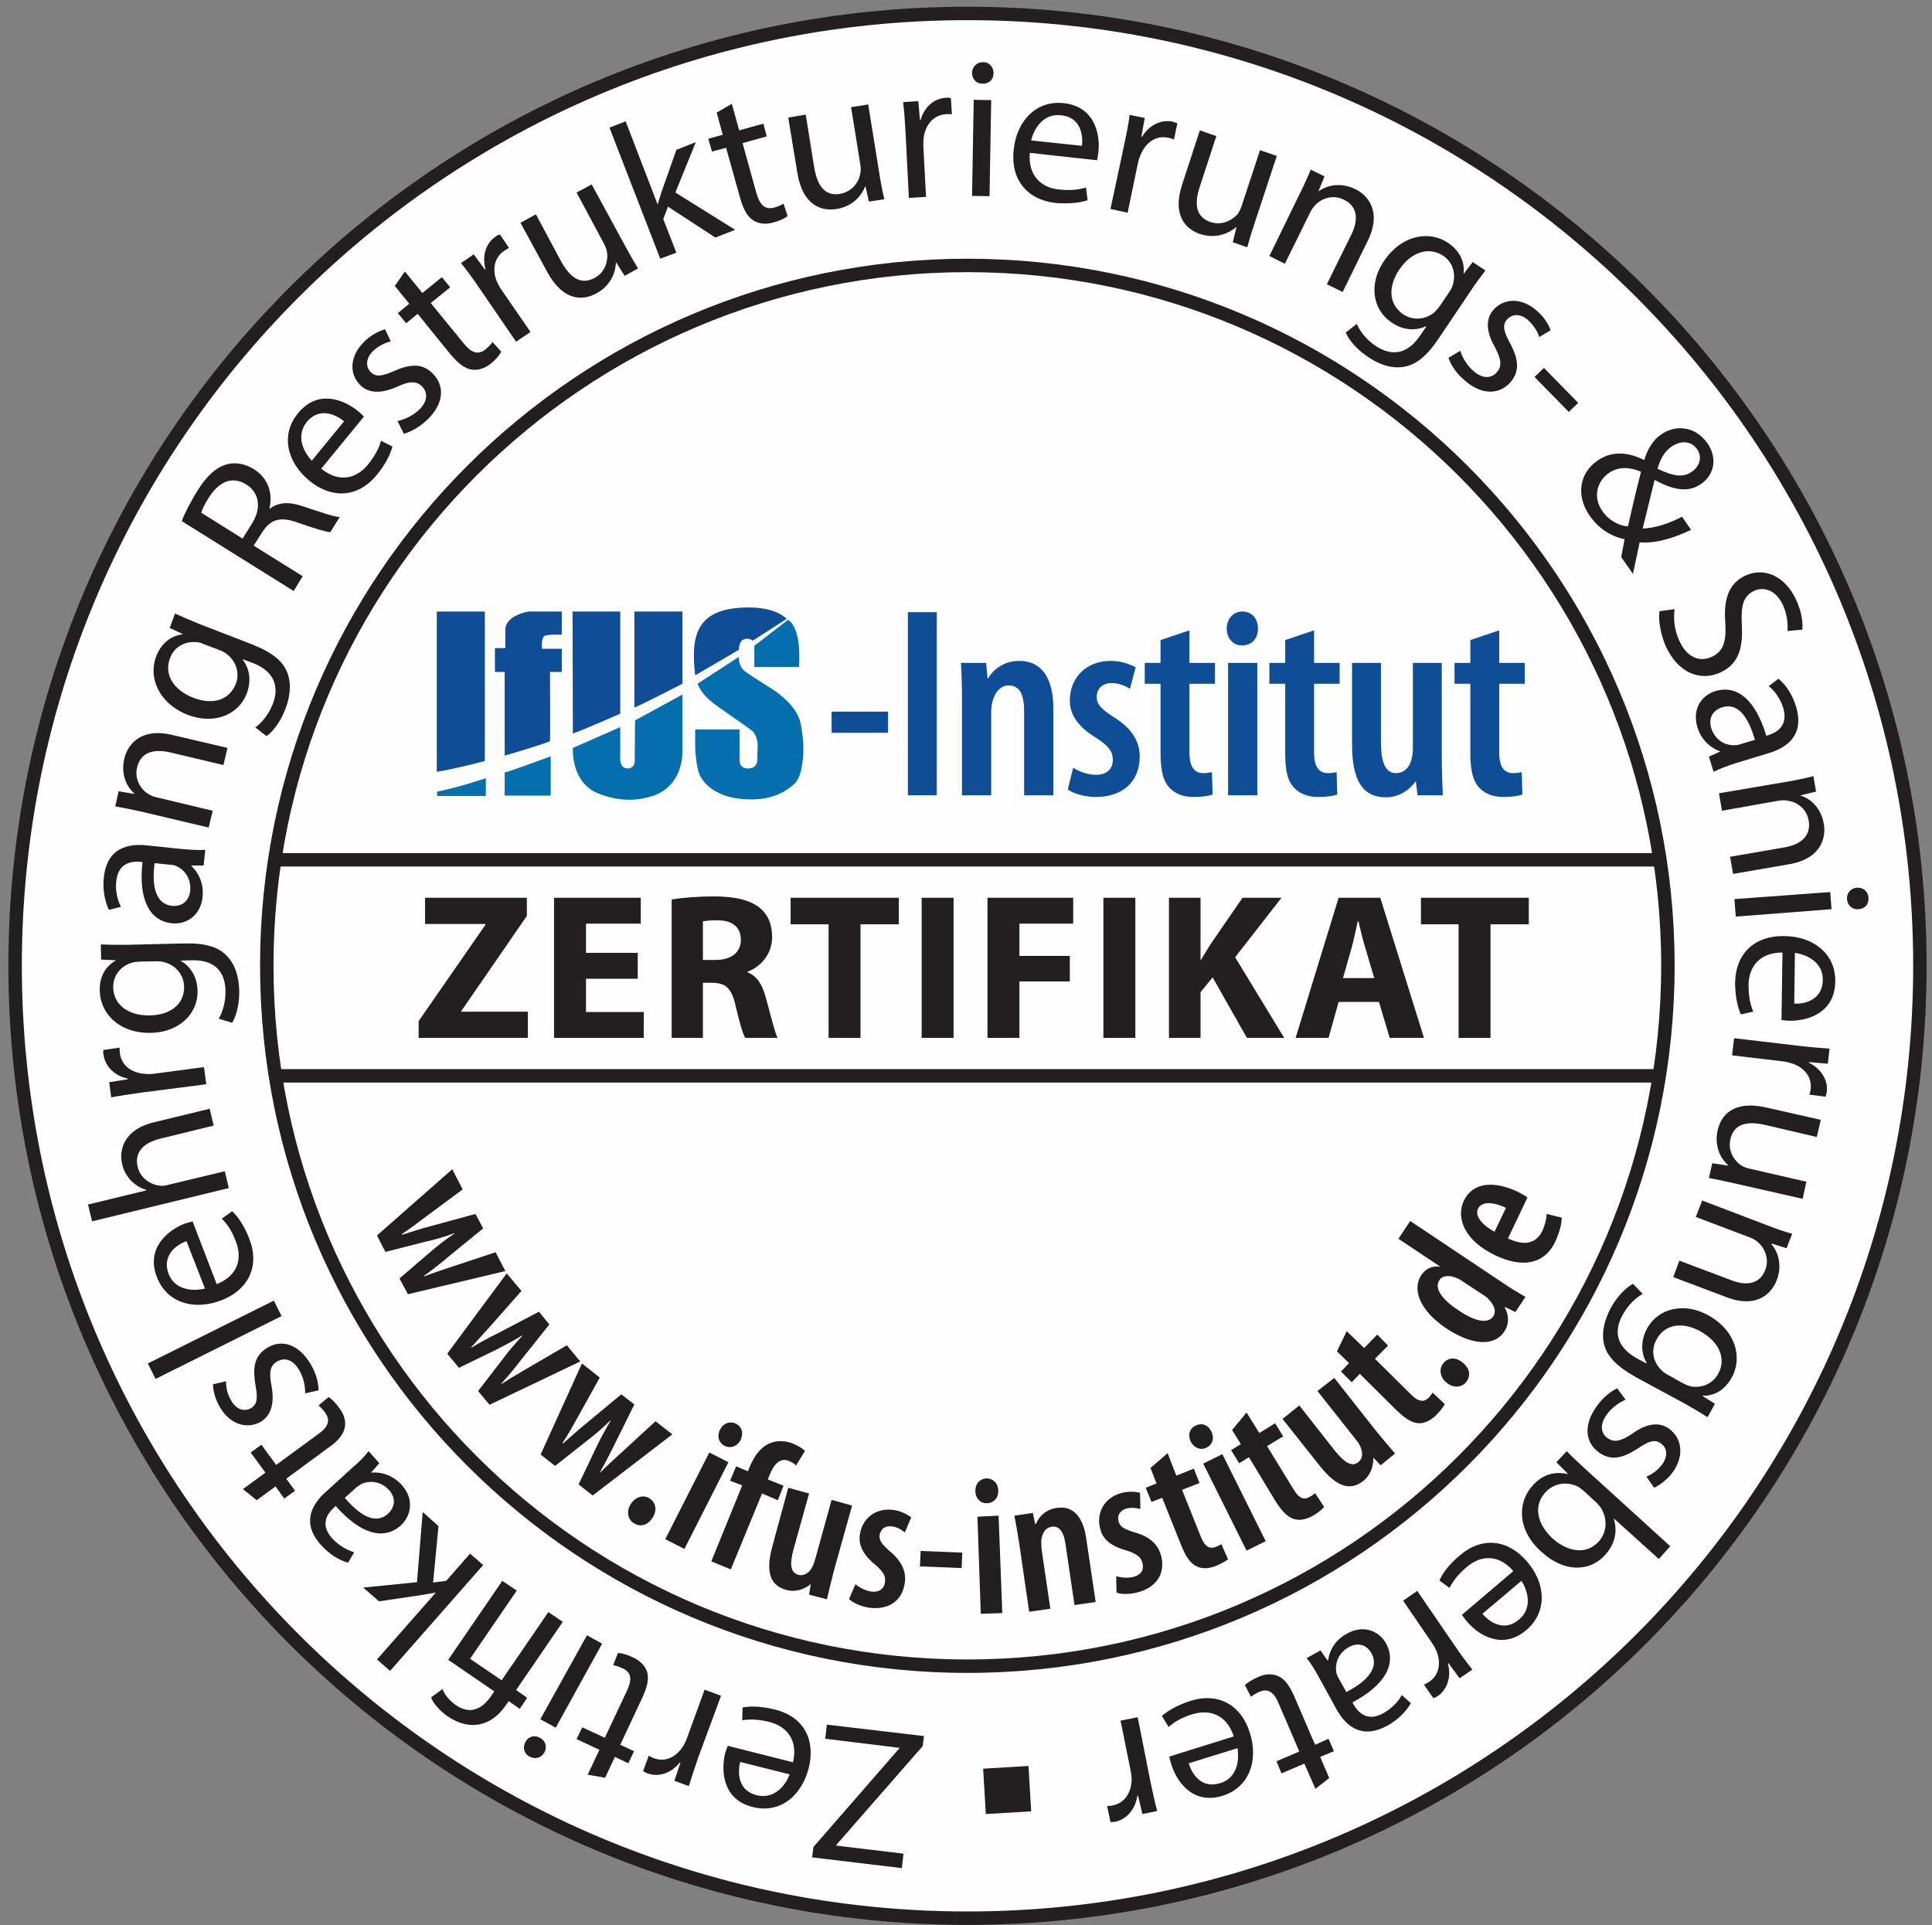
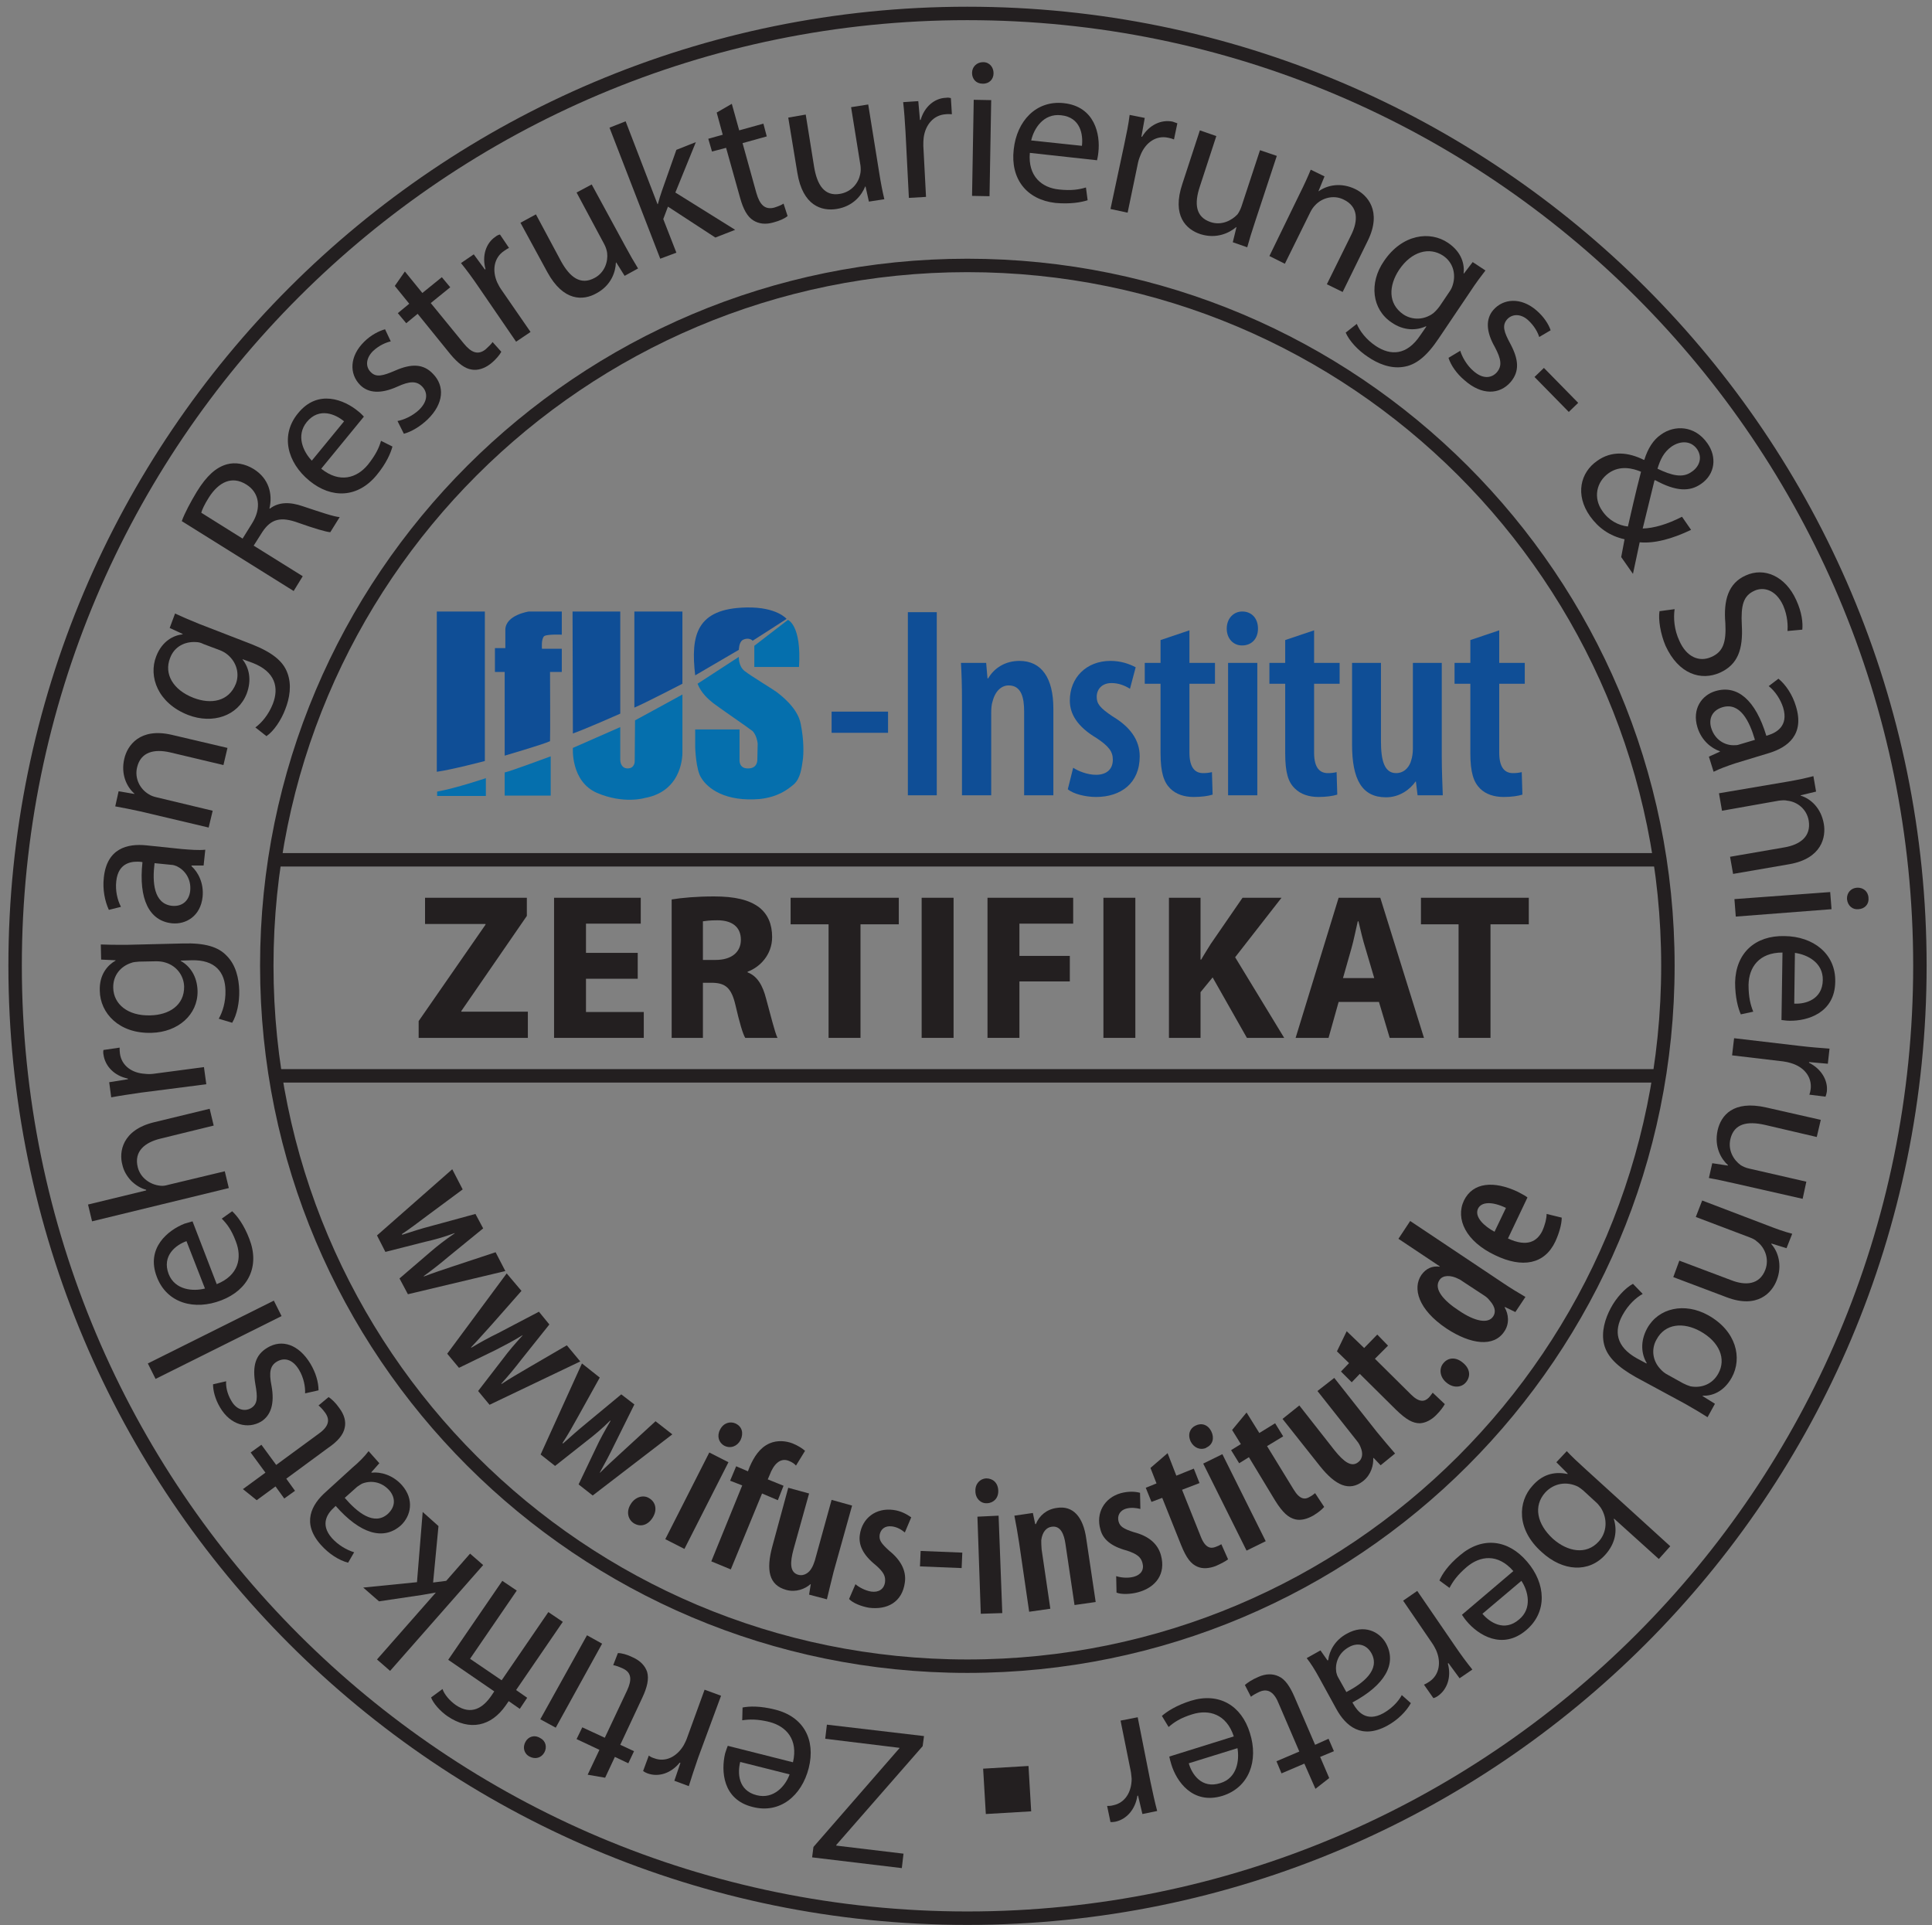
<svg xmlns="http://www.w3.org/2000/svg" viewBox="0 0 575 573" width="575" height="573">
  <rect x="0" y="0" width="575" height="573" fill="#808080" stroke="none" />
  <title>Siegel - Restrukturierungs- und Sanierungsberater-ai</title>
  <style>		.s0 { fill: #fefefe } 		.s1 { fill: none;stroke: #231f20;stroke-miterlimit:10;stroke-width: 4 } 		.s2 { fill: #231f20 } 		.s3 { fill: #0f4e96 } 		.s4 { fill: #056fad } 	</style>
  <g id="Ebene 1">
-     <path id="&lt;Path&gt;" class="s0" d="m571.4 287.4c0 156.6-126.9 283.5-283.5 283.5-156.5 0-283.4-126.9-283.4-283.5 0-156.5 126.9-283.4 283.4-283.4 156.6 0 283.5 126.9 283.5 283.4z" />
    <path id="&lt;Path&gt;" class="s1" d="m571.4 287.4c0 156.6-126.9 283.5-283.5 283.5-156.5 0-283.4-126.9-283.4-283.5 0-156.5 126.9-283.4 283.4-283.4 156.6 0 283.5 126.9 283.5 283.4z" />
    <path id="&lt;Path&gt;" class="s2" d="m134.6 348l-22.4 19.7 2.5 4.9 11.8-3c2.7-0.6 5.6-1.4 8.8-2.6v0.1c-2.8 1.9-5 3.6-7.2 5.5l-9.2 7.9 2.5 4.7 29-6.9-2.9-5.6-12.7 4.2c-3 1-6 2-8.6 3l-0.1-0.1c2.5-1.8 4.8-3.6 7.4-5.8l10.3-8.4-2.3-4.3-13.2 3.6c-2.7 0.7-5.9 1.7-8.6 2.6l-0.1-0.2c2.4-1.6 4.8-3.4 7.3-5.3l10.8-8z" />
    <path id="&lt;Path&gt;" class="s2" d="m150.8 379l-17.7 23.9 3.5 4.2 10.9-5.3c2.5-1.3 5.1-2.6 8-4.4v0.1c-2.2 2.4-4.1 4.6-5.8 6.9l-7.4 9.6 3.4 4.1 27-12.9-4-4.8-11.5 6.7c-2.9 1.7-5.5 3.2-7.9 4.8l-0.1-0.1c2.1-2.3 4-4.6 6-7.2l8.3-10.4-3.1-3.8-12.2 6.4c-2.5 1.2-5.4 2.8-7.9 4.3l-0.1-0.1c2-2.1 4-4.4 6.1-6.7l8.9-10.1z" />
    <path id="&lt;Path&gt;" class="s2" d="m173.2 405.8l-12.3 27.1 4.3 3.4 9.5-7.5c2.2-1.7 4.5-3.6 6.9-6l0.1 0.1c-1.7 2.9-3.1 5.4-4.3 8l-5.2 10.9 4.2 3.3 23.7-18.2-5-3.9-9.8 9c-2.4 2.2-4.7 4.3-6.7 6.3h-0.1c1.5-2.7 2.9-5.3 4.4-8.4l5.9-11.9-3.9-3-10.5 8.7c-2.2 1.8-4.7 4-6.8 5.9l-0.2-0.1c1.6-2.4 3.1-5.1 4.6-7.8l6.5-11.7z" />
    <path id="&lt;Path&gt;" class="s2" d="m188.7 453.4c2 1.2 4.2 0.5 5.6-1.8 1.4-2.3 0.8-4.6-1.1-5.7-1.7-1.1-4.2-0.4-5.5 1.8-1.4 2.2-0.8 4.6 1 5.7z" />
    <path id="&lt;Compound Path&gt;" class="s2" d="m215.6 430.3c1.8 0.9 3.8 0.2 4.8-1.7 1-2.1 0.4-4-1.4-4.9-1.7-0.8-3.7-0.2-4.7 1.8-1 1.9-0.4 3.9 1.3 4.8zm-11.9 30.7l13.1-25.8-5.7-2.9-13.1 25.8z" />
    <path id="&lt;Path&gt;" class="s2" d="m217.5 467.1l9.3-22.6 4.7 2 1.7-4.3-4.7-1.9 0.6-1.4c1.1-2.9 3-5.2 5.7-4.1 1 0.4 1.7 0.9 2.1 1.4l2.7-4.4c-0.8-0.7-2-1.5-3.7-2.2-2.1-0.8-4.6-1-6.9 0-2.9 1.3-4.6 4-5.9 7l-0.5 1.3-3.5-1.5-1.8 4.3 3.6 1.4-9.2 22.6z" />
    <path id="&lt;Path&gt;" class="s2" d="m253.6 448.1l-6.1-1.7-5 18.1c-0.3 0.9-0.6 1.7-1 2.3-0.6 1.1-2.1 2.4-3.9 1.9-2.6-0.7-2.5-3.7-1.4-7.7l4.6-16.5-6.2-1.7-4.7 17.3c-2 7.3-1 11.7 4.1 13.1 2.9 0.8 5.6-0.3 7.2-1.7h0.1l-0.5 3.1 5.3 1.4c0.6-2.4 1.2-5.1 2-8.2z" />
    <path id="&lt;Path&gt;" class="s2" d="m252.7 475.9c1.1 1.2 3.6 2.2 5.9 2.6 5.4 0.7 9.9-1.6 10.7-7.5 0.5-3.5-1.2-6.7-4.7-9.5-2.4-2.2-3-3.1-2.8-4.7 0.3-1.6 1.5-2.8 3.7-2.5 1.5 0.2 2.7 0.9 3.8 1.8l1.9-4.5c-1.3-0.9-3-1.9-5.3-2.2-5.2-0.7-9.3 2.4-10 7.4-0.4 2.8 0.7 5.8 4.7 9 2.4 2.1 3 3.3 2.8 5.1-0.3 2.1-1.9 3.1-4.1 2.8-1.9-0.3-3.8-1.4-4.7-2.2z" />
    <path id="&lt;Path&gt;" class="s2" d="m274 461.6l-0.2 4.6 12.4 0.5 0.2-4.6z" />
    <path id="&lt;Compound Path&gt;" class="s2" d="m293.8 447.4c2-0.1 3.4-1.6 3.3-3.8-0.1-2.3-1.6-3.6-3.6-3.6-1.8 0.1-3.3 1.6-3.2 3.8 0 2.2 1.6 3.7 3.4 3.6zm4.5 32.7l-1.1-29-6.3 0.3 1 28.9z" />
    <path id="&lt;Path&gt;" class="s2" d="m306.3 479.7l6.3-0.9-2.6-17.7c-0.1-1.1-0.1-2.1-0.1-2.7 0.3-2.4 1.5-3.8 3.1-4 2.7-0.4 3.7 2.3 4.1 5.1l2.7 18.2 6.3-0.9-2.8-18.8c-0.9-6.6-4-10-8.8-9.2-3 0.4-5.2 2.3-6.2 4.8h-0.2l-0.7-3.3-5.5 0.8c0.5 2.5 0.9 4.8 1.4 8z" />
    <path id="&lt;Path&gt;" class="s2" d="m332.3 474c1.4 0.6 4.2 0.5 6.4-0.1 5.2-1.4 8.4-5.4 6.8-11.1-1-3.5-3.8-5.7-8.1-6.8-3.1-1-4.1-1.7-4.5-3.2-0.4-1.5 0.2-3.2 2.3-3.8 1.5-0.4 2.9-0.2 4.2 0.1l-0.1-4.8c-1.5-0.4-3.4-0.5-5.7 0.1-5 1.4-7.5 6-6.1 10.8 0.7 2.8 3 5 7.9 6.3 3 1 4.1 1.9 4.6 3.6 0.6 2.1-0.4 3.6-2.6 4.2-1.9 0.5-4 0.2-5.2-0.2z" />
    <path id="&lt;Path&gt;" class="s2" d="m342.4 436.9l1.8 4.6-3.2 1.3 1.7 4.2 3.2-1.2 5.6 14c1.6 4 3 5.7 4.9 6.5 1.6 0.7 3.5 0.5 5.4-0.2 1.6-0.7 2.9-1.4 3.7-2l-2-4.5c-0.5 0.3-1.1 0.6-1.7 0.8-1.5 0.6-3.1 0.3-4.4-3l-5.6-14 5.2-2-1.7-4.3-5.2 2.1-2.6-6.7z" />
    <path id="&lt;Compound Path&gt;" class="s2" d="m359.1 430.8c1.8-0.8 2.4-2.8 1.4-4.8-1-2-2.9-2.6-4.7-1.7-1.7 0.8-2.4 2.7-1.4 4.8 1 1.9 3 2.6 4.6 1.8zm17.6 27.9l-12.9-25.9-5.7 2.8 12.9 25.9z" />
    <path id="&lt;Path&gt;" class="s2" d="m366.7 425.6l2.6 4.2-2.9 1.8 2.4 3.9 2.9-1.8 7.8 12.9c2.3 3.7 4 5.1 6 5.6 1.7 0.4 3.5-0.1 5.3-1.1 1.5-0.9 2.6-1.8 3.3-2.6l-2.7-4.1c-0.5 0.4-1 0.8-1.6 1.1-1.4 0.9-3 0.8-4.8-2.2l-7.9-12.9 4.8-2.9-2.4-3.9-4.7 2.9-3.8-6.1z" />
    <path id="&lt;Path&gt;" class="s2" d="m397.1 410.1l-5 3.9 11.7 14.8c0.6 0.7 1 1.5 1.2 2.1 0.5 1.2 0.8 3.1-0.8 4.3-2 1.6-4.3-0.2-6.9-3.4l-10.6-13.5-5 4 11.1 14c4.7 5.9 8.8 7.7 12.9 4.5 2.4-1.9 3.1-4.8 3-6.8l0.1-0.1 2.1 2.2 4.3-3.5c-1.6-1.8-3.4-4-5.4-6.4z" />
    <path id="&lt;Path&gt;" class="s2" d="m397.9 402.2l3.6 3.5-2.4 2.5 3.2 3.2 2.4-2.5 10.8 10.7c3.1 3 5 4 7.1 4 1.7-0.1 3.4-1 4.8-2.4 1.3-1.3 2.1-2.4 2.6-3.3l-3.6-3.4c-0.4 0.5-0.7 1-1.2 1.5-1.2 1.2-2.8 1.5-5.3-1l-10.7-10.6 3.9-3.9-3.2-3.3-3.9 4-5.2-5z" />
    <path id="&lt;Path&gt;" class="s2" d="m436.3 411.4c1.5-1.8 1.2-4.1-0.9-5.8-2.1-1.8-4.4-1.6-5.8 0.1-1.4 1.6-1.1 4.2 0.9 5.8 2 1.7 4.5 1.5 5.8-0.1z" />
    <path id="&lt;Compound Path&gt;" fill-rule="evenodd" class="s2" d="m419.7 363.4l27.7 18.5c1.9 1.3 4.7 3 6.6 4.1l-3 4.5-3.1-1.5-0.1 0.1c1.2 2 1.5 4.9-0.1 7.2-3.1 4.7-9.9 3.9-17.2-0.9-8.5-5.7-10.1-12-7.5-15.9 1.4-2 3.3-2.8 5.5-2.5v-0.1l-12.3-8.2zm15.8 18.1c-0.4-0.3-1-0.7-1.5-0.9-2.1-1.1-4.6-1.2-5.6 0.4-1.8 2.7 1.4 6.2 5.7 9 4.8 3.3 8.8 4.1 10.3 1.8 0.6-0.9 1-2.5-1.1-4.8-0.3-0.4-0.8-0.9-1.4-1.3z" />
    <path id="&lt;Compound Path&gt;" fill-rule="evenodd" class="s2" d="m448.8 368.6c5.8 2.7 8.7 0.8 10.2-2.2 0.9-2 1.3-3.8 1.3-5.1l4.5 1.1c0 2-0.8 4.7-1.9 7.1-3.2 6.8-9.8 8-17.9 4.1-8.7-4.1-11.9-10.8-9.3-16.3 2.7-5.5 9-5.9 16-2.6 1.5 0.8 2.3 1.2 2.9 1.7zm-0.6-9.1c-4.2-2-7.3-1.8-8.3 0.2-1.2 2.5 1.9 5.3 4.9 6.9z" />
    <path id="&lt;Path&gt;" class="s1" d="m81.4 255.9h412.3" />
    <path id="&lt;Path&gt;" class="s1" d="m81.5 320.2h411" />
    <path id="&lt;Path&gt;" class="s1" d="m496.4 287.4c0 115.2-93.3 208.5-208.5 208.5-115.1 0-208.5-93.3-208.5-208.5 0-115.1 93.4-208.4 208.5-208.4 115.2 0 208.5 93.3 208.5 208.4z" />
    <g id="&lt;Group&gt;">
      <path id="&lt;Compound Path&gt;" class="s2" d="m274.6 519.7l-25.7 29.4v0.2l20 2.4-0.5 4.3-26.7-3.2 0.4-3.1 25.6-29.4v-0.1l-22.1-2.7 0.5-4.2 28.9 3.4z" />
      <path id="&lt;Compound Path&gt;" fill-rule="evenodd" class="s2" d="m236 524.5c1.6-6.8-2-10.7-7-12-3.6-0.9-6-0.8-8.1-0.5l0.1-3.8c2-0.4 5.2-0.5 9.6 0.6 8.6 2.1 12.2 9 10.1 17.4-2.1 8.3-8.6 13.7-16.7 11.6-9-2.2-9.4-10.8-8.2-15.9 0.3-1 0.6-1.8 0.8-2.3zm-15.7-0.1c-0.8 3.2-0.7 8.5 4.9 9.9 5.1 1.3 8.6-2.8 9.8-6.2z" />
      <path id="&lt;Compound Path&gt;" class="s2" d="m207.8 523.1c-1.1 3.2-2 5.9-2.8 8.5l-4.3-1.6 1.8-5.3-0.2-0.1c-2.6 3.2-6.3 4.4-9.6 3.2-0.5-0.2-0.9-0.4-1.3-0.7l1.7-4.6c0.4 0.3 0.9 0.6 1.6 0.8 3.4 1.3 6.8-0.5 8.8-3.9 0.3-0.6 0.7-1.3 1-2.2l5.2-14.3 4.9 1.8z" />
      <path id="&lt;Compound Path&gt;" class="s2" d="m174.9 528.2l3.5-7.4-6.8-3.2 1.7-3.5 6.7 3.1 6.6-14c1.5-3.2 1.4-5.4-1.2-6.6-1.3-0.6-2.2-0.9-2.9-1l1.4-3.6c1.1 0 2.7 0.4 4.5 1.3 2.2 1 3.6 2.5 4.2 4.3 0.6 2.1 0 4.6-1.4 7.6l-6.6 14.1 4.1 1.9-1.7 3.6-4-1.9-2.9 6.2z" />
      <path id="&lt;Compound Path&gt;" class="s2" d="m156.4 518.4c0.8-1.5 2.6-2.2 4.4-1.1 1.6 0.8 2.1 2.7 1.2 4.3-0.9 1.6-2.7 2.1-4.4 1.2-1.7-0.9-2.1-2.8-1.2-4.4zm22.8-29.2l-13.8 25-4.6-2.5 13.9-25z" />
      <path id="&lt;Compound Path&gt;" class="s2" d="m167.5 482.7l-13.9 20.3 3.3 2.3-2.2 3.3-3.3-2.3-0.9 1.3c-4.3 6.2-10.7 7.7-17.3 3.2-2.2-1.5-4.3-3.9-4.9-5.6l3.4-2.5c0.5 1.5 2 3.4 4 4.8 4.6 3.1 8.1 0.8 10.6-2.9l0.8-1.2-13.7-9.4 16.1-23.5 4.3 2.9-13.9 20.3 9.4 6.4 13.9-20.3z" />
      <path id="&lt;Compound Path&gt;" class="s2" d="m129.7 474h-0.1c-1.2 0.2-2.8 0.5-4 0.7l-12.8 1.9-4.7-4.1 16-1.6 1.7-20.9 4.7 4.2-1.6 16.8 3.9-0.5 7.1-8.1 3.9 3.4-27.7 31.5-3.9-3.4z" />
      <path id="&lt;Compound Path&gt;" fill-rule="evenodd" class="s2" d="m112.9 435.5l-2.4 2.7 0.1 0.1c2.7-0.3 6.3 0.7 9 3.7 3.8 4.3 2.7 9.2-0.3 12-5.2 4.6-12.1 2.5-19.4-5.8l-0.4 0.4c-1.8 1.6-4.5 4.9-0.7 9.2 1.8 2 4.3 3.5 6.6 4.2l-1.8 3.1c-2.7-0.7-5.7-2.6-8.1-5.3-5.8-6.5-2.8-12 1.5-15.8l7.9-7.2c1.9-1.6 3.6-3.3 4.8-4.9zm-10.3 10.3c3.7 4.3 8.7 8.4 12.8 4.8 2.5-2.3 2.2-5 0.5-7-2.5-2.8-5.8-3-8.2-2-0.5 0.3-1 0.6-1.4 0.9z" />
      <path id="&lt;Compound Path&gt;" class="s2" d="m72.3 443.2l6.7-4.9-4.4-6 3.2-2.3 4.4 6 12.4-9.1c2.9-2 3.9-4 2.2-6.4-0.8-1.1-1.5-1.8-2-2.2l3-2.5c0.9 0.6 2.1 1.7 3.2 3.3 1.5 2 2 4 1.6 5.8-0.4 2.1-2.1 4.1-4.9 6l-12.5 9.2 2.6 3.6-3.2 2.3-2.6-3.6-5.6 4.1z" />
      <path id="&lt;Compound Path&gt;" class="s2" d="m90.8 414.7c0.1-1.9-0.4-4.7-1.8-7-1.9-3.2-4.4-3.7-6.5-2.5-2.1 1.2-2.5 3.2-1.7 7.2 1 5.4-0.2 8.9-3.1 10.7-3.9 2.3-9.1 1.1-12.2-4.2-1.5-2.5-2.1-5.1-2.1-6.9l3.9-0.9c-0.1 1.4 0.2 3.6 1.6 5.9 1.5 2.6 3.9 3.2 5.8 2.1 2-1.2 2-3.2 1.3-7.1-0.9-5.3-0.1-8.7 3.6-10.9 4.3-2.6 9.3-1 12.8 4.8 1.6 2.7 2.4 5.5 2.4 7.9z" />
      <path id="&lt;Compound Path&gt;" class="s2" d="m46.3 410.4l-2.3-4.6 37.5-18.7 2.3 4.6z" />
      <path id="&lt;Compound Path&gt;" fill-rule="evenodd" class="s2" d="m64.5 382.2c6.5-2.6 7.6-7.8 5.7-12.7-1.3-3.5-2.7-5.3-4.2-6.8l3.1-2.2c1.5 1.4 3.5 4 5.1 8.2 3.2 8.2-0.3 15.2-8.3 18.3-8 3.1-16.2 0.9-19.2-6.9-3.4-8.7 3.4-14 8.2-15.9 1-0.3 1.8-0.5 2.4-0.7zm-9-12.8c-3.1 1.1-7.4 4.3-5.3 9.8 1.9 4.8 7.3 5.2 10.8 4.3z" />
      <path id="&lt;Compound Path&gt;" class="s2" d="m27.4 363.5l-1.2-5 17.3-4.2v-0.2c-1.6-0.4-3.2-1.4-4.5-2.7-1.2-1.3-2.2-2.9-2.6-4.8-1-3.7-0.1-10.3 9.5-12.6l16.5-4 1.2 5-15.9 3.9c-4.5 1.1-7.9 3.7-6.7 8.5 0.8 3.2 3.7 5.2 6.7 5.5 0.7 0.1 1.5 0 2.5-0.3l16.7-4 1.2 5z" />
      <path id="&lt;Compound Path&gt;" class="s2" d="m41.9 325.2c-3.3 0.5-6.2 0.9-8.8 1.4l-0.6-4.5 5.6-0.9-0.1-0.2c-3.9-0.8-6.7-3.6-7.2-7.1-0.1-0.5-0.1-1 0-1.4l4.8-0.7c0 0.6 0 1.1 0.1 1.8 0.5 3.6 3.6 5.8 7.5 6 0.7 0.1 1.6 0.1 2.4 0l15.1-2 0.7 5.1z" />
      <path id="&lt;Compound Path&gt;" fill-rule="evenodd" class="s2" d="m30 281.1c2.1 0.1 4.4 0.1 7.8 0.1l16.6-0.4c6.6-0.2 10.6 1 13.1 3.7 2.7 2.7 3.6 6.7 3.7 10.3 0.1 3.5-0.7 7.3-2.1 9.6l-4-1.2c1.1-1.9 2.1-4.9 2-8.4-0.1-5.4-3-9.2-10.1-9l-3.2 0.1v0.1c2.7 1.5 4.9 4.5 5 9 0.1 7-5.8 12.2-13.7 12.4-9.7 0.3-15.3-5.9-15.4-12.5-0.2-4.9 2.4-7.7 4.7-9v-0.1l-4.3-0.2zm11.4 5.1c-0.9 0.1-1.7 0.1-2.4 0.4-3 1-5.4 3.6-5.3 7.4 0.1 4.9 4.4 8.4 11 8.2 5.6-0.1 10.2-3 10.1-8.6-0.1-3.2-2.2-6.1-5.5-7.1-0.9-0.3-1.9-0.4-2.8-0.4z" />
      <path id="&lt;Compound Path&gt;" fill-rule="evenodd" class="s2" d="m60.6 257.6h-3.6v0.2c2 1.8 3.7 5.1 3.3 9.1-0.6 5.8-5 8.3-9.1 7.9-6.8-0.7-10-7.2-8.8-18.2l-0.5-0.1c-2.4-0.2-6.7 0-7.3 5.8-0.3 2.7 0.3 5.5 1.4 7.6l-3.6 0.9c-1.2-2.6-1.9-6.1-1.5-9.6 0.9-8.7 7-10.2 12.7-9.6l10.6 1.1c2.5 0.2 4.9 0.4 6.9 0.2zm-14.6-0.7c-0.7 5.6-0.3 12.1 5.2 12.7 3.3 0.3 5.1-1.8 5.4-4.4 0.4-3.7-1.7-6.3-4-7.4-0.5-0.2-1.1-0.4-1.6-0.4z" />
      <path id="&lt;Compound Path&gt;" class="s2" d="m41.8 241.5c-2.8-0.6-5.2-1.1-7.5-1.5l1-4.5 4.7 0.8v-0.1c-2.3-2-4.1-5.8-3-10.4 0.9-3.9 4.6-9.3 14.1-7.1l16.6 3.9-1.2 5.1-16-3.8c-4.5-1-8.6-0.2-9.7 4.5-0.8 3.3 0.9 6.5 3.5 8 0.6 0.4 1.4 0.7 2.3 0.9l16.7 4-1.2 5z" />
      <path id="&lt;Compound Path&gt;" fill-rule="evenodd" class="s2" d="m52.1 182.6c1.9 0.9 4 1.8 7.2 3.1l15.5 6c6.1 2.4 9.4 5 10.7 8.5 1.4 3.6 0.7 7.6-0.6 10.9-1.2 3.2-3.4 6.5-5.6 8l-3.3-2.6c1.8-1.3 3.9-3.7 5.2-7 1.9-4.9 0.7-9.6-6-12.2l-3-1.1v0.1c1.9 2.4 2.8 6 1.2 10.2-2.6 6.6-10.1 9.1-17.4 6.3-9-3.5-11.9-11.4-9.5-17.5 1.8-4.6 5.2-6.2 7.8-6.5l0.1-0.1-3.9-1.8zm8.5 9.1c-0.8-0.4-1.5-0.6-2.3-0.6-3.1-0.2-6.4 1.2-7.7 4.8-1.8 4.6 0.8 9.4 7 11.8 5.2 2 10.5 1.1 12.6-4.2 1.1-2.9 0.3-6.3-2.4-8.6-0.7-0.6-1.6-1.1-2.4-1.4z" />
      <path id="&lt;Compound Path&gt;" fill-rule="evenodd" class="s2" d="m54.1 155.1c0.9-2.5 2.7-5.8 4.5-8.8 2.9-4.7 5.7-7.2 8.9-8.1 2.5-0.7 5.4-0.2 8 1.4 4.5 2.8 5.7 7.4 4.7 11.7l0.1 0.1c2.6-2 5.9-2.1 9.9-0.7 5.4 1.8 9.2 3.1 10.9 3.2l-2.8 4.5c-1.3-0.1-4.7-1.1-9.5-2.8-5.2-1.9-8.1-1.2-10.7 2.7l-2.6 4.1 14.6 9.1-2.7 4.4zm18.1 5.2l2.8-4.5c2.9-4.6 2.2-9.2-1.7-11.6-4.3-2.7-8.2-0.7-11.1 3.8-1.4 2.2-2.1 3.8-2.3 4.6z" />
      <path id="&lt;Compound Path&gt;" fill-rule="evenodd" class="s2" d="m95.6 139.5c5.5 4.4 10.6 2.8 13.9-1.2 2.3-2.9 3.3-5 3.9-7.1l3.4 1.7c-0.5 1.9-1.8 5-4.7 8.5-5.6 6.8-13.4 7.1-20 1.7-6.7-5.5-8.7-13.7-3.4-20.1 5.9-7.3 13.8-4 17.9-0.6 0.8 0.6 1.4 1.3 1.7 1.6zm6.8-14.1c-2.5-2.1-7.4-4.3-11.1 0.2-3.3 4.1-1 8.9 1.5 11.5z" />
      <path id="&lt;Compound Path&gt;" class="s2" d="m118.3 125.3c1.8-0.3 4.5-1.5 6.4-3.3 2.7-2.6 2.6-5.2 1-6.9-1.7-1.8-3.8-1.7-7.5 0-4.9 2.2-8.6 1.9-11-0.5-3.3-3.3-3.2-8.6 1.2-12.9 2-2 4.4-3.2 6.2-3.7l1.7 3.6c-1.3 0.3-3.4 1.1-5.3 2.9-2.2 2.2-2.2 4.7-0.7 6.2 1.6 1.7 3.6 1.2 7.3-0.4 4.8-2.1 8.4-2.1 11.3 1 3.5 3.6 3.2 8.8-1.6 13.5-2.3 2.2-4.9 3.7-7.1 4.3z" />
      <path id="&lt;Compound Path&gt;" class="s2" d="m120.5 80.8l5.2 6.4 5.8-4.7 2.5 3-5.8 4.7 9.8 12c2.2 2.7 4.2 3.6 6.5 1.8 1-0.9 1.7-1.6 2.1-2.2l2.6 2.9c-0.5 0.9-1.5 2.2-3.1 3.5-1.9 1.5-3.9 2.1-5.7 1.8-2.1-0.3-4.1-1.9-6.3-4.5l-9.8-12.1-3.4 2.8-2.5-3 3.4-2.8-4.3-5.3z" />
      <path id="&lt;Compound Path&gt;" class="s2" d="m142.5 85.5c-1.9-2.8-3.6-5.1-5.3-7.2l3.8-2.6 3.3 4.5 0.2-0.1c-1.1-3.9 0.1-7.7 2.9-9.6 0.5-0.4 0.9-0.6 1.4-0.7l2.7 4c-0.5 0.2-0.9 0.5-1.5 0.9-3 2-3.6 5.8-2 9.4 0.3 0.6 0.7 1.4 1.2 2.1l8.7 12.6-4.3 2.9z" />
      <path id="&lt;Compound Path&gt;" class="s2" d="m186 73.1q2.1 3.9 3.9 6.8l-4 2.2-2.5-4-0.1 0.1c-0.1 2.6-1.3 6.7-5.8 9.1-3.9 2.2-9.8 2.5-14.6-6.3l-8-14.7 4.6-2.5 7.5 14c2.6 4.7 5.8 7.2 10 4.9 3-1.6 4-4.9 3.7-7.4-0.1-0.8-0.4-1.7-0.8-2.5l-8.3-15.5 4.5-2.4z" />
      <path id="&lt;Compound Path&gt;" class="s2" d="m195.7 60.8l0.1-0.1c0.3-1.2 0.8-2.7 1.2-3.9l4.3-12.2 5.8-2.3-6.1 15 17.8 11.1-5.9 2.3-14.1-9.2-1.4 3.7 3.9 10-4.8 1.8-15.1-39 4.8-1.9z" />
      <path id="&lt;Compound Path&gt;" class="s2" d="m217.8 30.9l2.2 7.9 7.2-2 1 3.8-7.2 2 4.1 14.8c1 3.5 2.5 5.1 5.3 4.4 1.3-0.4 2.2-0.8 2.8-1.2l1.2 3.7c-0.8 0.7-2.3 1.4-4.2 1.9-2.4 0.7-4.4 0.4-6-0.6-1.8-1.1-3-3.4-3.9-6.6l-4.2-15-4.2 1.1-1.1-3.8 4.3-1.2-1.8-6.6z" />
      <path id="&lt;Compound Path&gt;" class="s2" d="m261.7 51.6q0.7 4.4 1.5 7.7l-4.6 0.7-1-4.5h-0.1c-1 2.5-3.5 5.9-8.5 6.7-4.4 0.7-10.1-0.9-11.7-10.8l-2.7-16.4 5.2-0.9 2.5 15.6c0.9 5.4 3.1 8.8 7.7 8 3.5-0.6 5.5-3.3 6-5.8 0.2-0.8 0.2-1.7 0.1-2.6l-2.8-17.4 5.1-0.8z" />
      <path id="&lt;Compound Path&gt;" class="s2" d="m269.5 39.3c-0.2-3.4-0.4-6.3-0.7-8.9l4.5-0.3 0.5 5.6h0.2c1.1-3.9 4.1-6.5 7.6-6.6 0.6-0.1 1 0 1.4 0.1l0.3 4.8c-0.5 0-1.1-0.1-1.8 0-3.6 0.2-6.1 3.1-6.6 7-0.1 0.7-0.1 1.5-0.1 2.4l0.8 15.2-5.1 0.3z" />
      <path id="&lt;Compound Path&gt;" class="s2" d="m295.7 21.8c0 1.8-1.3 3.2-3.3 3.1-1.9 0-3.1-1.4-3.1-3.2 0-1.8 1.4-3.2 3.3-3.2 1.9 0 3.1 1.5 3.1 3.3zm-6.4 36.5l0.5-28.6 5.2 0.1-0.5 28.6z" />
      <path id="&lt;Compound Path&gt;" fill-rule="evenodd" class="s2" d="m306.5 45.5c-0.6 7 3.6 10.4 8.7 10.9 3.7 0.4 6 0 8-0.6l0.5 3.8c-1.9 0.6-5.1 1.2-9.6 0.8-8.7-1-13.4-7.3-12.4-15.9 0.9-8.5 6.7-14.7 14.9-13.8 9.3 1 10.9 9.4 10.3 14.6-0.1 1.1-0.3 1.9-0.4 2.4zm15.5-2.1c0.4-3.3-0.4-8.5-6.2-9.1-5.3-0.6-8.1 4-8.9 7.5z" />
      <path id="&lt;Compound Path&gt;" class="s2" d="m334.6 43c0.7-3.3 1.3-6.2 1.6-8.8l4.5 0.9-1 5.6h0.2c2.1-3.5 5.7-5.2 9.1-4.5 0.5 0.2 0.9 0.3 1.4 0.5l-1 4.8c-0.5-0.2-1.1-0.4-1.7-0.5-3.6-0.8-6.7 1.4-8.2 5-0.3 0.7-0.6 1.5-0.8 2.4l-3.1 14.9-5.1-1.1z" />
      <path id="&lt;Compound Path&gt;" class="s2" d="m373.5 66.1q-1.4 4.2-2.3 7.5l-4.3-1.5 1.1-4.5h-0.1c-2 1.7-5.8 3.6-10.6 2.1-4.3-1.4-8.6-5.5-5.4-15l5.2-15.9 4.9 1.7-4.9 15c-1.7 5.1-1.3 9.1 3.2 10.6 3.3 1.1 6.3-0.5 8-2.3 0.5-0.7 0.9-1.5 1.2-2.4l5.5-16.7 5 1.7z" />
      <path id="&lt;Compound Path&gt;" class="s2" d="m386.9 57.5c1.3-2.6 2.3-4.8 3.2-7l4.1 2-1.8 4.4h0.1c2.5-1.8 6.6-2.7 10.9-0.6 3.5 1.7 8 6.5 3.7 15.3l-7.5 15.3-4.7-2.3 7.3-14.8c2-4.1 2.1-8.3-2.3-10.4-3-1.5-6.5-0.5-8.5 1.7-0.5 0.5-1 1.2-1.4 2l-7.6 15.4-4.6-2.3z" />
      <path id="&lt;Compound Path&gt;" fill-rule="evenodd" class="s2" d="m442.1 80.5c-1.3 1.7-2.7 3.5-4.6 6.4l-9.3 13.8c-3.6 5.4-6.9 8-10.6 8.5-3.8 0.6-7.6-1-10.5-3-2.9-1.9-5.5-4.7-6.6-7.2l3.3-2.6c0.9 2.1 2.7 4.6 5.7 6.6 4.4 2.9 9.2 2.8 13.2-3.2l1.8-2.6-0.1-0.1c-2.8 1.3-6.6 1.4-10.2-1.1-5.9-3.9-6.8-11.8-2.3-18.3 5.4-8 13.7-9.1 19.1-5.4 4.1 2.8 4.9 6.4 4.6 9.1h0.1l2.6-3.4zm-10.7 6.3c0.5-0.7 0.8-1.4 1-2.1 0.9-3 0.2-6.5-2.9-8.6-4.1-2.7-9.4-1.3-13.1 4.2-3.1 4.7-3.4 10.1 1.3 13.3 2.6 1.7 6.1 1.7 8.9-0.4 0.7-0.6 1.4-1.4 1.9-2.1z" />
      <path id="&lt;Compound Path&gt;" class="s2" d="m434.6 104.4c0.5 1.7 1.9 4.3 3.9 6 2.8 2.5 5.4 2.2 7 0.4 1.6-1.9 1.3-3.9-0.6-7.5-2.7-4.7-2.7-8.4-0.5-11 3-3.5 8.3-3.9 12.9 0.1 2.2 1.9 3.6 4.1 4.2 5.9l-3.4 2c-0.4-1.3-1.4-3.3-3.4-5.1-2.3-2-4.8-1.7-6.2-0.1-1.5 1.8-0.9 3.7 1 7.2 2.5 4.7 2.8 8.2 0.1 11.4-3.3 3.8-8.6 4-13.7-0.5-2.4-2-4.1-4.5-4.8-6.7z" />
      <path id="&lt;Compound Path&gt;" class="s2" d="m469.7 119.9l-2.8 2.7-10.2-10.4 2.8-2.7z" />
      <path id="&lt;Compound Path&gt;" fill-rule="evenodd" class="s2" d="m482.5 165.8c0.3-1.6 0.6-3.1 1-5.3-4.5-1-7.8-3.4-10.3-6.9-4.5-6.4-2.8-13 2.1-16.4 4.4-3.2 9.4-2.6 14-0.3l0.1-0.1c1-3.2 2.6-5.9 5-7.5 3.9-2.8 10-2.8 13.8 2.7 2.8 4 2.3 9.1-1.9 12-3.4 2.4-7.5 2.3-13.7-1.1l-0.2 0.1c-1.2 5-2.6 10.6-3.5 14.3 3.3-0.1 7.2-1.2 11.7-3.5l2.7 3.9c-5.7 2.7-10.8 4.1-15.3 3.7-0.6 3-1.3 6-2 9.4zm2-9.1c0.8-3.4 2.2-9.8 3.9-16.3-2.4-1-6.2-2-9.6 0.4-3.7 2.6-4.7 7.4-1.9 11.3 1.9 2.8 4.8 4.3 7.6 4.6zm13-23.8c-2.4 1.7-3.4 4-4.2 6.6 4.2 2 7.5 2.9 10.2 0.9 2-1.3 3.4-4 1.6-6.7-1.9-2.7-5.1-2.5-7.6-0.8z" />
      <path id="&lt;Compound Path&gt;" class="s2" d="m498.4 181.3c-0.4 2.7-0.1 6.2 1.4 9.4 2.1 4.8 5.9 6.5 9.6 4.8 3.4-1.5 4.4-4.3 4.1-10-0.6-6.9 0.9-11.9 6-14.2 5.6-2.6 11.9 0.2 15.1 7.3 1.7 3.7 2 6.8 1.8 8.8l-4.4 0.4c0.1-1.4 0.1-4.4-1.3-7.6-2.3-5-6.1-5.5-8.5-4.4-3.4 1.5-4.1 4.4-3.8 10.3 0.4 7.2-1.2 11.7-6.5 14.1-5.6 2.5-12.3 0.5-16.2-8-1.5-3.5-2.2-7.8-1.8-10.3z" />
      <path id="&lt;Compound Path&gt;" fill-rule="evenodd" class="s2" d="m508.6 225.2l3.3-1.5v-0.1c-2.6-0.9-5.5-3.2-6.7-7.1-1.7-5.5 1.3-9.6 5.3-10.8 6.6-2 12 2.7 15.2 13.3l0.6-0.2c2.2-0.7 6.1-2.6 4.4-8.2-0.8-2.5-2.4-4.9-4.3-6.4l2.9-2.2c2.2 1.8 4.2 4.8 5.2 8.2 2.6 8.4-2.4 12.2-7.9 13.9l-10.2 3.1c-2.4 0.8-4.6 1.6-6.4 2.5zm13.7-5c-1.6-5.5-4.4-11.3-9.7-9.7-3.2 1-4.1 3.6-3.3 6.2 1.1 3.5 4 5.1 6.6 5.1 0.6 0 1.2 0 1.7-0.2z" />
      <path id="&lt;Compound Path&gt;" class="s2" d="m532.2 232.6c2.9-0.5 5.2-1 7.5-1.6l0.8 4.6-4.6 1.1v0.1c3 0.9 6.1 3.7 6.9 8.4 0.7 3.9-0.6 10.3-10.2 12l-16.8 2.9-0.9-5.1 16.2-2.8c4.6-0.8 8-3.2 7.2-8-0.6-3.4-3.4-5.6-6.4-5.9-0.7-0.2-1.6-0.1-2.5 0l-16.9 3-0.9-5.2z" />
      <path id="&lt;Compound Path&gt;" class="s2" d="m516.2 267.6l28.5-2.1 0.4 5.1-28.5 2.2zm36.9 3c-1.7 0.2-3.2-1-3.4-3-0.1-1.9 1.2-3.3 3-3.4 1.8-0.1 3.3 1.1 3.4 3 0.2 1.9-1.1 3.3-3 3.4z" />
      <path id="&lt;Compound Path&gt;" fill-rule="evenodd" class="s2" d="m530.5 283.5c-7 0-10 4.4-10.1 9.6 0 3.8 0.6 6 1.4 8l-3.7 0.8c-0.8-1.8-1.7-5-1.7-9.5 0.2-8.8 6-14 14.7-13.8 8.6 0.1 15.3 5.3 15.1 13.6-0.1 9.3-8.3 11.7-13.6 11.6-1.1 0-1.9-0.2-2.4-0.2zm3.5 15.2c3.3 0.2 8.4-1.2 8.5-7 0.1-5.3-4.7-7.6-8.3-8.1z" />
      <path id="&lt;Compound Path&gt;" class="s2" d="m535.7 311.3c3.3 0.4 6.2 0.6 8.8 0.8l-0.5 4.5-5.6-0.5v0.2c3.6 1.8 5.7 5.2 5.3 8.6-0.1 0.6-0.2 1-0.4 1.5l-4.8-0.6c0.2-0.5 0.3-1 0.4-1.7 0.4-3.7-2.1-6.6-5.9-7.7-0.6-0.2-1.5-0.4-2.3-0.5l-15.2-1.8 0.6-5.1z" />
      <path id="&lt;Compound Path&gt;" class="s2" d="m516.2 352.2q-4.3-1-7.6-1.6l1-4.4 4.6 0.7 0.1-0.1c-2-1.8-4.2-5.4-3.1-10.4 1-4.4 4.6-9 14.4-6.8l16.3 3.7-1.2 5.1-15.4-3.6c-5.3-1.2-9.2-0.4-10.3 4.2-0.8 3.4 1 6.3 3.1 7.8 0.7 0.4 1.5 0.8 2.5 1l17 3.9-1.1 5.1z" />
      <path id="&lt;Compound Path&gt;" class="s2" d="m526 364.7c2.8 1.1 5.1 1.9 7.4 2.5l-1.7 4.3-4.5-1.4v0.2c2 2.2 3.3 6.3 1.6 10.7-1.4 3.7-5.7 8.6-14.9 5.1l-15.9-6 1.8-4.9 15.4 5.8c4.3 1.7 8.5 1.4 10.2-3.1 1.2-3.2-0.1-6.6-2.5-8.4-0.5-0.5-1.3-0.9-2.1-1.2l-16.1-6.1 1.9-4.9z" />
      <path id="&lt;Compound Path&gt;" fill-rule="evenodd" class="s2" d="m508.2 421.8c-1.7-1.1-3.7-2.3-6.7-4l-14.6-7.9c-5.7-3.2-8.6-6.2-9.5-9.8-0.9-3.7 0.3-7.6 2-10.8 1.6-3 4.2-5.9 6.6-7.2l2.9 3c-2 1.1-4.3 3.2-6 6.3-2.6 4.7-2 9.4 4.3 12.9l2.8 1.5 0.1-0.1c-1.6-2.7-2-6.4 0.1-10.3 3.4-6.2 11.2-7.8 18.1-4 8.5 4.7 10.3 12.8 7.1 18.6-2.4 4.3-5.9 5.5-8.6 5.4l-0.1 0.1 3.7 2.3zm-7.3-10.1c0.8 0.4 1.5 0.7 2.2 0.9 3.1 0.6 6.5-0.5 8.3-3.8 2.4-4.3 0.4-9.4-5.4-12.6-4.9-2.7-10.4-2.4-13 2.5-1.6 2.8-1.2 6.3 1.2 8.8 0.6 0.7 1.4 1.3 2.2 1.7z" />
-       <path id="&lt;Compound Path&gt;" class="s2" d="m483.8 416.6c-1.7 0.7-4.1 2.3-5.6 4.4-2.2 3.1-1.7 5.6 0.2 7 2 1.4 4 1 7.4-1.3 4.4-3.2 8.1-3.5 10.9-1.5 3.8 2.7 4.7 7.9 1.2 12.9-1.7 2.3-3.9 3.9-5.6 4.7l-2.3-3.3c1.2-0.5 3.2-1.6 4.8-3.8 1.7-2.5 1.3-4.9-0.5-6.1-1.9-1.4-3.7-0.6-7 1.6-4.5 2.9-7.9 3.6-11.4 1.1-4.1-2.9-4.7-8.1-0.8-13.6 1.8-2.6 4.1-4.5 6.2-5.5z" />
      <path id="&lt;Compound Path&gt;" fill-rule="evenodd" class="s2" d="m466.3 431.9c1.3 1.4 3.4 3.4 5.3 5.1l25.5 23.2-3.4 3.8-13.3-12-0.1 0.1c1.1 3.5 0.5 7.3-2.6 10.7-4.8 5.3-12.5 5-18.9-0.9-7.6-6.8-7-15-2.7-19.7 2.7-3.1 6.1-4.4 10.4-3.5l0.1-0.1-3.4-3.4zm4.9 11.7c-0.5-0.4-1-0.8-1.5-1.1-3.4-1.7-7.2-1.1-9.8 1.7-3.6 4-2.5 9.4 2.3 13.8 4.3 3.8 9.9 4.9 13.6 0.8 2.4-2.6 2.8-6.7 0.6-10.1-0.4-0.5-0.8-1.1-1.4-1.6z" />
      <path id="&lt;Compound Path&gt;" fill-rule="evenodd" class="s2" d="m450.4 467.6c-4.6-5.3-9.9-4.6-13.9-1.2-2.8 2.4-4.1 4.3-5.1 6.2l-3-2.2c0.8-1.9 2.6-4.6 6.1-7.5 6.7-5.7 14.4-4.7 20 1.9 5.6 6.5 6.1 15-0.3 20.4-7.1 6-14.3 1.4-17.7-2.7-0.7-0.8-1.1-1.5-1.4-1.9zm-9.2 12.7c2.1 2.5 6.5 5.5 10.9 1.7 4-3.3 2.7-8.5 0.7-11.5z" />
      <path id="&lt;Compound Path&gt;" class="s2" d="m432.9 489.7c1.9 2.8 3.6 5.1 5.3 7.2l-3.8 2.6-3.3-4.5-0.2 0.1c1.1 3.9-0.1 7.7-3 9.7-0.5 0.3-0.8 0.5-1.3 0.6l-2.8-4c0.5-0.2 1-0.5 1.6-0.9 3-2 3.6-5.8 2-9.4-0.3-0.6-0.7-1.4-1.2-2.1l-8.6-12.6 4.2-2.9z" />
      <path id="&lt;Compound Path&gt;" fill-rule="evenodd" class="s2" d="m393 491.2l2.1 3 0.2-0.1c0.3-2.7 2-6 5.6-7.9 5-2.8 9.6-0.7 11.6 2.9 3.3 6.1-0.3 12.4-10 17.6l0.3 0.5c1.2 2.1 3.8 5.5 8.9 2.7 2.3-1.3 4.4-3.3 5.5-5.4l2.7 2.4c-1.4 2.5-3.9 5-7 6.7-7.7 4.2-12.4 0.1-15.2-5l-5.1-9.3c-1.2-2.2-2.5-4.3-3.7-5.8zm7.7 12.4c5-2.6 10.1-6.6 7.5-11.5-1.6-2.9-4.4-3.2-6.7-1.9-3.3 1.8-4.2 5-3.8 7.5 0.1 0.5 0.3 1.1 0.6 1.6z" />
      <path id="&lt;Compound Path&gt;" class="s2" d="m391.5 532.4l-3.3-7.5-6.8 2.9-1.5-3.6 6.8-2.9-6.1-14.2c-1.3-3.3-3.1-4.7-5.7-3.6-1.3 0.6-2.1 1.1-2.6 1.5l-1.8-3.5c0.8-0.7 2.1-1.6 4-2.4 2.2-1 4.3-1 6-0.2 1.9 0.8 3.4 3 4.7 6l6.2 14.4 4-1.8 1.6 3.7-4.1 1.7 2.7 6.3z" />
      <path id="&lt;Compound Path&gt;" fill-rule="evenodd" class="s2" d="m367.2 516.8c-2.2-6.7-7.4-8.1-12.3-6.6-3.6 1.1-5.5 2.4-7.1 3.8l-2-3.3c1.5-1.3 4.2-3.1 8.6-4.5 8.4-2.6 15.1 1.4 17.6 9.6 2.6 8.2-0.2 16.2-8.2 18.7-8.9 2.7-13.7-4.4-15.2-9.4-0.3-1-0.5-1.8-0.6-2.3zm-13.4 8c0.9 3.2 3.8 7.7 9.4 5.9 5-1.5 5.7-6.8 5.1-10.4z" />
      <path id="&lt;Compound Path&gt;" class="s2" d="m342.4 530.3c0.7 3.3 1.3 6.1 2 8.7l-4.4 0.9-1.3-5.5-0.2 0.1c-0.6 4-3.2 7-6.6 7.7-0.5 0.1-1 0.1-1.4 0.1l-1-4.8c0.5 0 1.1 0 1.8-0.2 3.5-0.7 5.5-3.9 5.5-7.9-0.1-0.7-0.1-1.5-0.3-2.4l-3-14.9 5.1-1z" />
    </g>
    <path id="&lt;Path&gt;" class="s2" d="m306.1 525.6l0.8 13.5-13.5 0.8-0.8-13.5z" />
    <g id="&lt;Group&gt;">
      <path id="&lt;Compound Path&gt;" class="s2" d="m124.6 303.9l19.9-28.7v-0.2h-18v-7.8h30.3v5.4l-19.5 28.3v0.2h19.8v7.8h-32.5z" />
      <path id="&lt;Compound Path&gt;" class="s2" d="m189.8 291.3h-15.4v9.9h17.2v7.7h-26.7v-41.7h25.8v7.7h-16.3v8.7h15.4z" />
      <path id="&lt;Compound Path&gt;" fill-rule="evenodd" class="s2" d="m199.9 267.7c3-0.5 7.5-0.9 12.6-0.9 6.2 0 10.5 1 13.5 3.3 2.5 2 3.8 4.9 3.8 8.8 0 5.3-3.7 9-7.3 10.3v0.2c2.9 1.1 4.5 3.9 5.5 7.8 1.3 4.7 2.6 10.1 3.4 11.7h-9.6c-0.7-1.1-1.7-4.5-2.9-9.7-1.2-5.2-3-6.6-6.8-6.7h-2.9v16.4h-9.3zm9.3 18h3.8c4.7 0 7.5-2.3 7.5-6 0-3.8-2.6-5.8-7-5.8-2.3 0-3.6 0.2-4.3 0.3z" />
      <path id="&lt;Compound Path&gt;" class="s2" d="m246.6 275.1h-11.3v-7.9h32.2v7.9h-11.4v33.8h-9.5z" />
      <path id="&lt;Compound Path&gt;" class="s2" d="m283.8 267.2v41.7h-9.5v-41.7z" />
      <path id="&lt;Compound Path&gt;" class="s2" d="m293.9 267.2h25.5v7.7h-16v9.6h15v7.6h-15v16.8h-9.5z" />
      <path id="&lt;Compound Path&gt;" class="s2" d="m337.9 267.2v41.7h-9.5v-41.7z" />
      <path id="&lt;Compound Path&gt;" class="s2" d="m347.9 267.2h9.4v18.4h0.2c0.9-1.6 1.9-3.1 2.8-4.6l9.5-13.8h11.6l-13.8 17.7 14.6 24h-11.1l-10.2-18-3.6 4.4v13.6h-9.4z" />
      <path id="&lt;Compound Path&gt;" fill-rule="evenodd" class="s2" d="m398.4 298.2l-3 10.7h-9.8l12.8-41.7h12.4l13 41.7h-10.2l-3.2-10.7zm10.6-7.1l-2.6-8.8c-0.8-2.5-1.5-5.6-2.1-8.1h-0.2c-0.6 2.5-1.2 5.7-1.9 8.1l-2.5 8.8z" />
      <path id="&lt;Compound Path&gt;" class="s2" d="m434.1 275.1h-11.2v-7.9h32.1v7.9h-11.4v33.8h-9.5z" />
    </g>
    <g id="&lt;Group&gt;">
      <path id="&lt;Path&gt;" class="s3" d="m130 182h14.3v44.5c0 0-9.9 2.6-14.3 3.2z" />
      <path id="&lt;Path&gt;" class="s3" d="m150.2 224.9c0 0 11-3.2 13.5-4.3 0.1-1.3 0-20.6 0-20.6h3.5v-6.9h-5.9c0 0-0.3-3 0.7-3.8 1.1-0.6 5.2-0.4 5.2-0.4v-6.9h-9.8c0 0-6.9 1-7 5.4v5.5h-3.1v7.1h2.9z" />
      <path id="&lt;Path&gt;" class="s3" d="m170.4 182h14.2v30.4c0 0-10.6 4.7-14.1 5.9 0-0.4-0.1-36.3-0.1-36.3z" />
      <path id="&lt;Path&gt;" class="s3" d="m188.8 182h14.3v21.5c0 0-11.4 5.9-14.3 7.1z" />
      <path id="&lt;Path&gt;" class="s3" d="m206.9 201l13-7.6c0 0 0-2.2 1.1-2.9 1.2-0.7 2.5-0.4 3 0.2 0.7-0.4 10.1-6.5 10.1-6.5 0 0-2.9-3.6-12-3.4-14.8 0.3-16.6 8.2-15.2 20.2z" />
      <path id="&lt;Path&gt;" class="s4" d="m224.5 192.2l10-7.7c0 0 4.1 1.5 3.3 14h-13.3z" />
      <path id="&lt;Path&gt;" class="s4" d="m226.2 237.8c5.2-0.6 8-2.6 10.1-4.4 2-1.8 2.3-5.1 2.6-7 0.3-1.9 0.4-6.1-0.6-11-0.9-4.8-6.1-8.6-7.1-9.4-0.9-0.7-7.7-4.8-9.6-6.3-1.9-1.5-1.7-4.2-1.7-4.2l-12.3 8c1.1 2.8 3.2 4.6 4.7 5.8 1.4 1.1 10.3 7.2 11.7 8.3 1.1 1.2 1.4 2.9 1.5 3.7 0 0.3-0.1 4.7-0.1 4.7 0 0 0.2 2.7-2.7 2.7-2.9 0.1-2.6-2.6-2.6-2.6v-9h-13.2v5.3c0 0 0.2 6.8 1.8 9.1 1.9 3.2 7.2 7.2 17.5 6.3z" />
      <path id="&lt;Path&gt;" class="s4" d="m130.1 236.9h14.5v-5.3c0 0-8.9 3-14.5 4 0 0.5 0 1.3 0 1.3z" />
      <path id="&lt;Path&gt;" class="s4" d="m150.2 229.9v6.9h13.7v-11.7c0 0-12.4 4.6-13.7 4.8z" />
      <path id="&lt;Path&gt;" class="s4" d="m170.5 222.6l14.1-6.2v9.8c0 0 0 2.5 2.2 2.5 2.2 0 2.1-2.2 2.1-2.2l0.1-12.1c0 0 13.8-7.5 14.1-7.7 0 0.3 0 17.1 0 17.1 0 0 0.5 11.6-11.2 13.7 0 0-6.2 1.9-14.2-1.5-7.9-3.4-7.2-13.4-7.2-13.4z" />
      <path id="&lt;Path&gt;" class="s3" d="m264.3 218.1h-16.8v-6.3h16.8z" />
      <path id="&lt;Path&gt;" class="s3" d="m278.8 236.7h-8.6v-54.5h8.6z" />
      <path id="&lt;Path&gt;" class="s3" d="m286.3 208.4c0-4.4-0.1-7.6-0.3-11.1h7.5l0.4 4.6h0.2c1.8-3.1 5.1-5.2 9.3-5.2 6.6 0 10.1 5.1 10.1 14.2v25.8h-8.7v-25c0-4-0.8-7.7-4.6-7.7-2.1 0-4 1.6-4.8 4.8-0.3 0.8-0.4 2.1-0.4 3.6v24.3h-8.7z" />
      <path id="&lt;Path&gt;" class="s3" d="m319.4 228.5c1.5 1 4.2 2.1 6.8 2.1 3.1 0 5-1.6 5-4.5 0-2.4-1.2-4-4.8-6.4-5.9-3.5-8-7.3-8-11.2 0-6.8 4.9-11.8 12.1-11.8 3.1 0 5.6 0.9 7.5 1.9l-1.7 6.4c-1.6-1-3.4-1.7-5.5-1.7-2.9 0-4.4 1.9-4.4 4.1 0 2.1 1 3.3 4.7 5.8 5.2 3.1 8.1 7 8.1 11.9 0 8-5.6 12.1-13 12.1-3.1 0-6.8-0.9-8.4-2.3z" />
      <path id="&lt;Path&gt;" class="s3" d="m354 187.6v9.7h7.6v6.2h-7.6v20.5c0 4.8 1.9 6.1 4.1 6.1 0.9 0 1.8-0.1 2.6-0.3l0.2 6.7c-1.3 0.4-3.2 0.7-5.7 0.7-2.7 0-5.2-0.8-6.9-2.5-1.9-1.9-2.9-4.7-2.9-10.6v-20.6h-4.7v-6.2h4.7v-6.8z" />
      <path id="&lt;Compound Path&gt;" class="s3" d="m369.6 192.1c-2.5 0-4.5-2-4.5-5 0-3.1 2.1-5.1 4.6-5.1 2.8 0 4.7 2 4.7 5.1 0 3-1.9 5-4.7 5zm-4.1 5.2h8.7v39.4h-8.7z" />
      <path id="&lt;Path&gt;" class="s3" d="m391.1 187.6v9.7h7.6v6.2h-7.6v20.5c0 4.8 1.9 6.1 4.1 6.1 1 0 1.8-0.1 2.6-0.3l0.2 6.7c-1.3 0.4-3.2 0.7-5.6 0.7-2.8 0-5.3-0.8-7-2.5-2-1.9-2.9-4.7-2.9-10.6v-20.6h-4.7v-6.2h4.7v-6.8z" />
      <path id="&lt;Path&gt;" class="s3" d="m429.1 225.2c0 4.3 0.2 8.2 0.3 11.5h-7.5l-0.5-4.1h-0.1c-1.6 2.3-4.7 4.7-8.8 4.7-7.2 0-10.1-5.4-10.1-15.7v-24.3h8.6v23.3c0 5.7 1 9.5 4.5 9.5 2.7 0 4.1-2.2 4.5-3.8 0.3-0.9 0.5-2.2 0.5-3.4v-25.6h8.6z" />
      <path id="&lt;Path&gt;" class="s3" d="m446.2 187.6v9.7h7.6v6.2h-7.6v20.5c0 4.8 1.9 6.1 4.1 6.1 1 0 1.8-0.1 2.6-0.3l0.2 6.7c-1.3 0.4-3.2 0.7-5.6 0.7-2.8 0-5.3-0.8-7-2.5-1.9-1.9-2.9-4.7-2.9-10.6v-20.6h-4.7v-6.2h4.7v-6.8z" />
    </g>
  </g>
</svg>